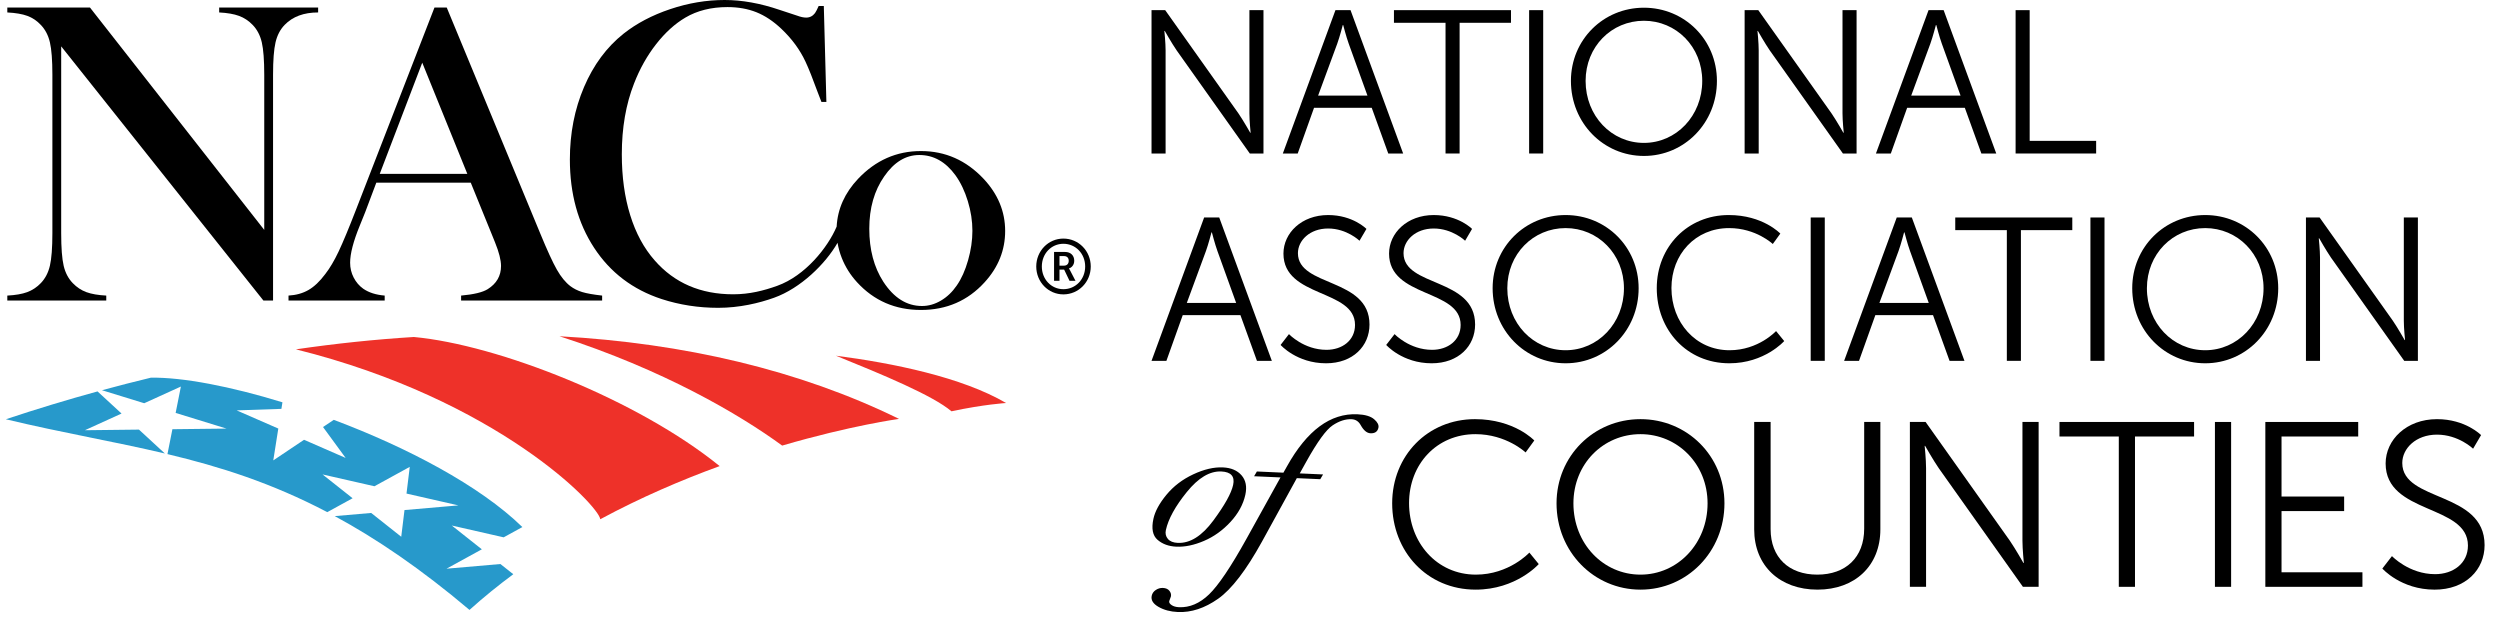
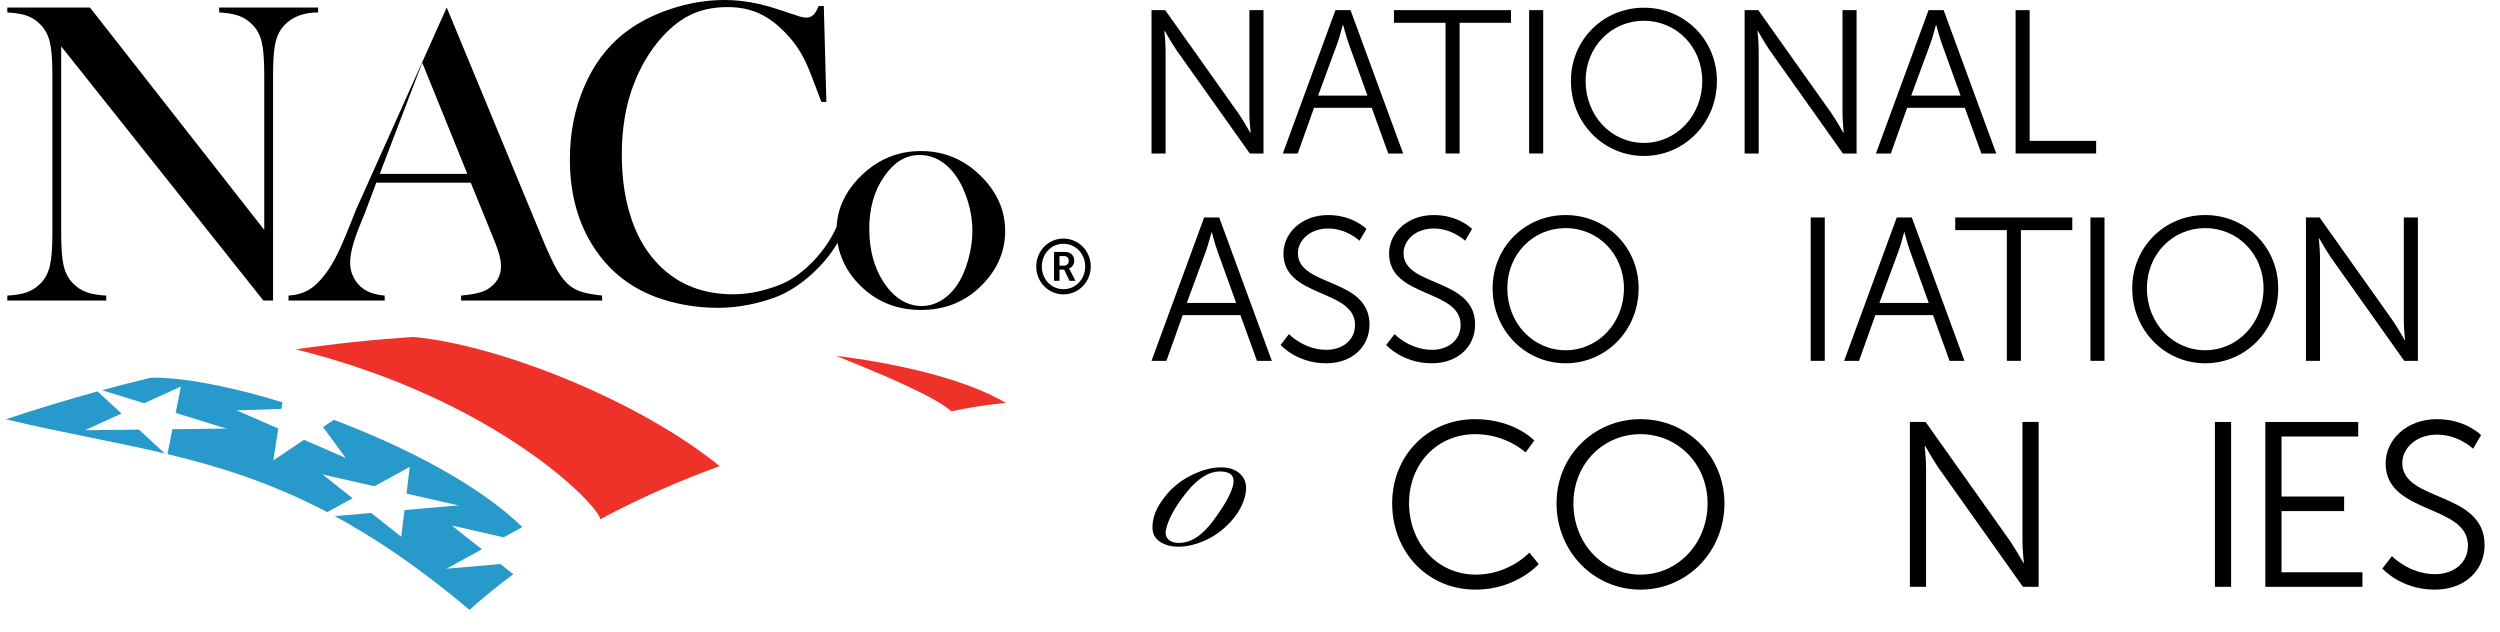
<svg xmlns="http://www.w3.org/2000/svg" version="1.0" id="Layer_1" x="0px" y="0px" viewBox="0 0 649 164" style="enable-background:new 0 0 649 164;" xml:space="preserve">
  <style type="text/css">
	.st0{fill:#EE3129;}
	.st1{fill:#2799CB;}
</style>
  <g>
    <path d="M276.055,61.936c3.949,0,7.104,3.215,7.104,7.243s-3.155,7.243-7.104,7.243   c-3.909,0-7.046-3.215-7.046-7.243S272.146,61.936,276.055,61.936z M276.055,75.073   c3.194,0,5.655-2.58,5.655-5.894c0-3.314-2.46-5.894-5.655-5.894   c-3.155,0-5.596,2.58-5.596,5.894C270.459,72.493,272.9,75.073,276.055,75.073z    M273.634,65.409h2.877c1.41,0,2.362,0.893,2.362,2.282c0,1.151-0.754,1.826-1.369,1.984   v0.04c0,0,0.08,0.079,0.258,0.416l1.429,2.758h-1.548l-1.388-2.897h-1.211v2.897h-1.409   V65.409z M276.233,68.961c0.734,0,1.21-0.476,1.21-1.27c0-0.774-0.476-1.211-1.21-1.211   h-1.191v2.481H276.233z" />
    <path d="M82.586,1.95H56.897V3.232c2.118,0.111,3.836,0.409,5.155,0.892   c1.318,0.483,2.498,1.264,3.538,2.34c1.151,1.189,1.941,2.694,2.368,4.514   c0.426,1.821,0.641,4.644,0.641,8.47v40.233L23.351,1.95H1.897V3.232   c2.154,0.111,3.892,0.409,5.21,0.892c1.318,0.483,2.48,1.264,3.483,2.34   c1.151,1.189,1.941,2.703,2.368,4.541c0.426,1.84,0.641,4.635,0.641,8.387v41.125   c0,3.789-0.215,6.604-0.641,8.442c-0.427,1.84-1.217,3.354-2.368,4.542   c-1.04,1.078-2.22,1.858-3.538,2.34c-1.319,0.484-3.037,0.78-5.155,0.891v1.282   h25.689v-1.282c-2.118-0.111-3.836-0.408-5.155-0.891   c-1.318-0.482-2.499-1.262-3.538-2.34c-1.152-1.188-1.942-2.693-2.368-4.514   c-0.427-1.82-0.641-4.643-0.641-8.47V12.037l52.493,65.978h2.508V19.392   c0-3.752,0.214-6.547,0.641-8.387c0.426-1.838,1.217-3.352,2.368-4.541   c2.08-2.154,4.978-3.232,8.693-3.232V1.95L82.586,1.95z" />
-     <path d="M98.582,45.137l11.034-28.865l11.702,28.865H98.582L98.582,45.137z M148.066,74.281   c-1.264-0.965-2.433-2.396-3.511-4.291c-1.078-1.895-2.527-5.052-4.346-9.473   L115.969,1.95h-3.177L92.397,54.499c-1.858,4.792-3.353,8.387-4.486,10.782   c-1.134,2.397-2.294,4.357-3.483,5.879c-1.413,1.894-2.861,3.27-4.346,4.124   c-1.486,0.855-3.214,1.337-5.183,1.449v1.282h24.965v-1.282   c-2.266-0.185-4.124-0.78-5.572-1.783c-1.04-0.743-1.867-1.709-2.48-2.898   c-0.613-1.188-0.919-2.47-0.919-3.845c0-2.34,0.835-5.554,2.508-9.64l1.393-3.455   l2.897-7.69h24.519l5.35,13.151l0.947,2.34c1.04,2.563,1.561,4.607,1.561,6.13   c0,2.563-1.152,4.57-3.455,6.018c-1.301,0.818-3.604,1.375-6.91,1.671v1.282h36.612   v-1.282c-2.304-0.26-4.032-0.565-5.183-0.919   C149.98,75.461,148.958,74.95,148.066,74.281L148.066,74.281z" />
+     <path d="M98.582,45.137l11.034-28.865l11.702,28.865H98.582L98.582,45.137z M148.066,74.281   c-1.264-0.965-2.433-2.396-3.511-4.291c-1.078-1.895-2.527-5.052-4.346-9.473   L115.969,1.95L92.397,54.499c-1.858,4.792-3.353,8.387-4.486,10.782   c-1.134,2.397-2.294,4.357-3.483,5.879c-1.413,1.894-2.861,3.27-4.346,4.124   c-1.486,0.855-3.214,1.337-5.183,1.449v1.282h24.965v-1.282   c-2.266-0.185-4.124-0.78-5.572-1.783c-1.04-0.743-1.867-1.709-2.48-2.898   c-0.613-1.188-0.919-2.47-0.919-3.845c0-2.34,0.835-5.554,2.508-9.64l1.393-3.455   l2.897-7.69h24.519l5.35,13.151l0.947,2.34c1.04,2.563,1.561,4.607,1.561,6.13   c0,2.563-1.152,4.57-3.455,6.018c-1.301,0.818-3.604,1.375-6.91,1.671v1.282h36.612   v-1.282c-2.304-0.26-4.032-0.565-5.183-0.919   C149.98,75.461,148.958,74.95,148.066,74.281L148.066,74.281z" />
    <path d="M251.315,67.563c-0.747,2.629-1.729,4.814-2.944,6.556   c-1.152,1.68-2.523,2.987-4.111,3.919c-1.588,0.933-3.224,1.399-4.906,1.399   c-3.955,0-7.304-2.099-10.044-6.3c-2.429-3.764-3.644-8.351-3.644-13.765   c0-5.351,1.291-9.877,3.877-13.579c2.553-3.702,5.59-5.553,9.11-5.553   c3.706,0,6.836,1.758,9.391,5.273c1.339,1.867,2.406,4.099,3.2,6.697   c0.795,2.598,1.192,5.172,1.192,7.723C252.436,62.392,252.062,64.935,251.315,67.563   L251.315,67.563z M255.333,46.409c-4.517-4.796-9.936-7.195-16.259-7.195   c-6.323,0-11.758,2.398-16.305,7.195c-3.468,3.67-5.324,7.81-5.574,12.419   c-2.293,5.403-8.137,12.751-15.427,15.37c-3.469,1.246-7.188,2.202-11.423,2.202   c-8.47,0-15.269-2.935-20.395-8.804c-2.786-3.157-4.904-7.077-6.353-11.758   c-1.449-4.681-2.173-9.937-2.173-15.77c0-6.872,1.059-13.002,3.176-18.389   c1.486-3.826,3.4-7.235,5.74-10.226c2.341-2.99,4.867-5.284,7.579-6.882   c3.083-1.82,6.724-2.731,10.922-2.731c2.786,0,5.294,0.446,7.523,1.337   c2.229,0.892,4.383,2.322,6.464,4.291c2.749,2.601,4.848,5.461,6.297,8.582   c0.817,1.746,1.876,4.402,3.176,7.969c0.223,0.557,0.538,1.375,0.948,2.452h1.282   l-0.669-24.909h-1.338c-0.372,0.855-0.688,1.468-0.947,1.839   c-0.594,0.78-1.357,1.17-2.285,1.17c-0.669,0-1.449-0.167-2.341-0.502l-4.569-1.505   C197.367,0.855,192.611,0,188.116,0c-4.718,0-9.427,0.79-14.126,2.369   c-4.7,1.579-8.74,3.705-12.12,6.38c-4.384,3.493-7.802,8.108-10.253,13.847   c-2.452,5.74-3.678,12.009-3.678,18.808c0,8.879,2.098,16.522,6.297,22.931   c4.198,6.408,10.03,10.838,17.497,13.29c4.681,1.522,9.585,2.285,14.712,2.285   c5.497,0,10.591-1.213,14.516-2.62c6.86-2.458,13.302-8.733,16.466-14.256   c0.226,1.346,0.594,2.672,1.114,3.977c0.918,2.305,2.234,4.391,3.947,6.26   c4.392,4.797,9.92,7.195,16.585,7.195c6.665,0,12.178-2.398,16.539-7.195   c3.551-3.892,5.326-8.331,5.326-13.315C260.939,54.911,259.07,50.395,255.333,46.409   L255.333,46.409z" />
-     <path class="st0" d="M145.243,87.291c26.873,8.654,46.657,20.233,57.809,28.385   c17.83-5.229,30.334-6.927,30.334-6.927C207.532,96.057,177.542,89.082,145.243,87.291   L145.243,87.291z" />
    <path class="st0" d="M107.434,87.483c-10.077,0.626-20.298,1.698-30.618,3.204   c52.37,13.042,78.7,40.66,79.012,44.108c10.564-5.692,21.166-10.219,30.994-13.795   C165.602,103.789,129.26,89.498,107.434,87.483L107.434,87.483z" />
    <path class="st0" d="M217.002,92.34c12.059,4.891,25.151,10.308,30,14.435   c8.374-1.798,14.179-2.153,14.179-2.153C249.728,97.909,231.788,94.261,217.002,92.34   L217.002,92.34z" />
    <path class="st1" d="M36.074,111.525l-14.045,0.164l9.521-4.333l-6.232-5.744   c-7.93,2.177-15.871,4.585-23.803,7.228c14.743,3.539,28.112,5.773,41.285,8.886   L36.074,111.525L36.074,111.525z" />
    <path class="st1" d="M129.905,146.42l-13.993,1.214l9.171-5.033l-7.803-6.179l13.471,3.069   l4.854-2.665c-11.056-10.796-30.043-20.726-48.963-27.836l-2.785,1.867l5.873,8.026   l-10.806-4.716l-7.984,5.354l1.305-8.269l-10.807-4.716l11.613-0.395l0.269-1.703   c-13.475-4.14-25.903-6.527-34.159-6.394c-4.223,1.017-8.454,2.108-12.688,3.257   l10.962,3.378l9.521-4.333l-1.361,6.847l13.203,4.068l-14.045,0.163l-1.284,6.46   c13.588,3.244,26.988,7.467,41.491,15.066l6.572-3.607l-7.804-6.18l13.471,3.069   l9.171-5.033l-0.845,6.93l13.471,3.069l-13.993,1.214l-0.845,6.929l-7.803-6.179   l-9.456,0.82c10.843,5.869,22.326,13.657,34.979,24.352   c3.663-3.297,7.47-6.379,11.369-9.268L129.905,146.42L129.905,146.42z" />
  </g>
  <g>
    <path d="M382.899,108.811c10.228,0,15.403,5.54,15.403,5.54l-2.253,3.105   c0,0-4.992-4.749-13.028-4.749c-10.045,0-17.229,7.793-17.229,17.898   c0,10.228,7.184,18.568,17.351,18.568c8.645,0,13.88-5.723,13.88-5.723l2.436,2.983   c0,0-5.844,6.636-16.377,6.636c-12.663,0-21.673-9.923-21.673-22.404   C361.409,118.247,370.662,108.811,382.899,108.811L382.899,108.811z" />
    <path d="M425.873,149.174c9.619,0,17.412-8.035,17.412-18.507   c0-10.228-7.793-17.96-17.412-17.96c-9.68,0-17.412,7.731-17.412,17.96   C408.461,141.139,416.192,149.174,425.873,149.174L425.873,149.174z M425.873,108.811   c12.115,0,21.794,9.558,21.794,21.856c0,12.542-9.679,22.404-21.794,22.404   c-12.115,0-21.795-9.862-21.795-22.404C404.077,118.369,413.758,108.811,425.873,108.811   L425.873,108.811z" />
-     <path d="M455.39,109.542h4.261v27.821c0,7.367,4.749,11.811,12.116,11.811   c7.366,0,12.175-4.444,12.175-11.932v-27.7h4.2v27.883   c0,9.497-6.635,15.646-16.316,15.646c-9.741,0-16.437-6.149-16.437-15.646V109.542   L455.39,109.542z" />
    <path d="M495.806,109.542h4.08l21.855,30.805c1.462,2.131,3.532,5.784,3.532,5.784h0.121   c0,0-0.365-3.532-0.365-5.784v-30.805h4.2v42.798h-4.079l-21.855-30.805   c-1.462-2.13-3.532-5.783-3.532-5.783h-0.121c0,0,0.365,3.531,0.365,5.783v30.805h-4.201   V109.542L495.806,109.542z" />
-     <polygon points="550.041,113.316 534.639,113.316 534.639,109.542 569.584,109.542 569.584,113.316    554.243,113.316 554.243,152.34 550.041,152.34  " />
    <polygon points="574.996,109.542 579.198,109.542 579.198,152.34 574.996,152.34  " />
    <polygon points="588.083,109.542 612.192,109.542 612.192,113.316 592.285,113.316 592.285,128.901    608.539,128.901 608.539,132.676 592.285,132.676 592.285,148.566 613.288,148.566    613.288,152.34 588.083,152.34  " />
    <path d="M620.953,144.364c0,0,4.444,4.689,11.202,4.689c4.687,0,8.522-2.801,8.522-7.428   c0-10.775-21.369-8.036-21.369-21.307c0-6.149,5.418-11.506,13.332-11.506   c7.428,0,11.446,4.14,11.446,4.14l-2.07,3.531c0,0-3.774-3.653-9.376-3.653   c-5.478,0-9.01,3.592-9.01,7.366c0,10.167,21.369,7.245,21.369,21.308   c0,6.393-4.931,11.567-12.968,11.567c-8.766,0-13.576-5.479-13.576-5.479L620.953,144.364   L620.953,144.364z" />
    <path d="M314.5,60.325c0,0-0.795,3.07-1.429,4.817l-4.976,13.499h12.81l-4.87-13.499   c-0.636-1.746-1.43-4.817-1.43-4.817H314.5L314.5,60.325z M322.016,81.816h-14.981   l-4.235,11.857h-3.864l13.657-37.213h3.917l13.657,37.213h-3.864L322.016,81.816   L322.016,81.816z" />
    <path d="M334.612,86.739c0,0,3.864,4.077,9.74,4.077c4.076,0,7.411-2.435,7.411-6.458   c0-9.37-18.58-6.988-18.58-18.527c0-5.347,4.711-10.005,11.593-10.005   c6.457,0,9.951,3.6,9.951,3.6l-1.8,3.07c0,0-3.282-3.176-8.151-3.176   c-4.764,0-7.835,3.123-7.835,6.405c0,8.84,18.58,6.299,18.58,18.527   c0,5.558-4.288,10.058-11.275,10.058c-7.623,0-11.804-4.764-11.804-4.764L334.612,86.739   L334.612,86.739z" />
    <path d="M362.029,86.739c0,0,3.864,4.077,9.74,4.077c4.076,0,7.411-2.435,7.411-6.458   c0-9.37-18.58-6.988-18.58-18.527c0-5.347,4.711-10.005,11.593-10.005   c6.458,0,9.951,3.6,9.951,3.6l-1.8,3.07c0,0-3.282-3.176-8.152-3.176   c-4.764,0-7.835,3.123-7.835,6.405c0,8.84,18.58,6.299,18.58,18.527   c0,5.558-4.288,10.058-11.275,10.058c-7.623,0-11.804-4.764-11.804-4.764L362.029,86.739   L362.029,86.739z" />
    <path d="M406.438,90.92c8.364,0,15.139-6.987,15.139-16.092   c0-8.892-6.776-15.616-15.139-15.616c-8.417,0-15.14,6.723-15.14,15.616   C391.298,83.933,398.021,90.92,406.438,90.92L406.438,90.92z M406.438,55.825   c10.534,0,18.951,8.311,18.951,19.004c0,10.905-8.417,19.48-18.951,19.48   c-10.535,0-18.951-8.575-18.951-19.48C387.487,64.136,395.904,55.825,406.438,55.825   L406.438,55.825z" />
-     <path d="M448.781,55.825c8.893,0,13.392,4.817,13.392,4.817l-1.957,2.7   c0,0-4.341-4.129-11.329-4.129c-8.734,0-14.98,6.776-14.98,15.563   c0,8.893,6.246,16.145,15.086,16.145c7.517,0,12.07-4.976,12.07-4.976l2.117,2.594   c0,0-5.081,5.77-14.239,5.77c-11.012,0-18.846-8.628-18.846-19.48   C430.095,64.03,438.141,55.825,448.781,55.825L448.781,55.825z" />
    <polygon points="470.057,56.46 473.71,56.46 473.71,93.673 470.057,93.673  " />
    <path d="M494.3,60.325c0,0-0.795,3.07-1.43,4.817l-4.977,13.499h12.812l-4.871-13.499   c-0.635-1.746-1.43-4.817-1.43-4.817H494.3L494.3,60.325z M501.816,81.816h-14.98   l-4.235,11.857h-3.865l13.657-37.213h3.917l13.658,37.213h-3.865L501.816,81.816   L501.816,81.816z" />
    <polygon points="520.976,59.742 507.584,59.742 507.584,56.46 537.968,56.46 537.968,59.742    524.629,59.742 524.629,93.673 520.976,93.673  " />
    <polygon points="542.676,56.46 546.329,56.46 546.329,93.673 542.676,93.673  " />
    <path d="M572.476,90.92c8.365,0,15.141-6.987,15.141-16.092   c0-8.892-6.775-15.616-15.141-15.616c-8.417,0-15.139,6.723-15.139,15.616   C557.336,83.933,564.059,90.92,572.476,90.92L572.476,90.92z M572.476,55.825   c10.535,0,18.952,8.311,18.952,19.004c0,10.905-8.417,19.48-18.952,19.48   c-10.534,0-18.949-8.575-18.949-19.48C553.526,64.136,561.942,55.825,572.476,55.825   L572.476,55.825z" />
    <path d="M598.622,56.46h3.546l19.004,26.785c1.271,1.852,3.071,5.029,3.071,5.029h0.106   c0,0-0.317-3.07-0.317-5.029V56.46h3.653v37.213h-3.547l-19.004-26.785   c-1.271-1.852-3.071-5.029-3.071-5.029h-0.106c0,0,0.319,3.07,0.319,5.029v26.785h-3.653   V56.46L598.622,56.46z" />
    <path d="M298.936,2.636h3.547l19.004,26.785c1.27,1.852,3.07,5.029,3.07,5.029h0.105   c0,0-0.317-3.07-0.317-5.029V2.636h3.653v37.213h-3.547l-19.004-26.785   c-1.27-1.852-3.07-5.029-3.07-5.029h-0.106c0,0,0.318,3.07,0.318,5.029v26.785h-3.653   V2.636L298.936,2.636z" />
    <path d="M348.586,6.5c0,0-0.794,3.07-1.43,4.817l-4.975,13.499h12.81l-4.871-13.499   c-0.635-1.746-1.428-4.817-1.428-4.817L348.586,6.5L348.586,6.5z M356.102,27.991h-14.981   l-4.235,11.857h-3.864l13.658-37.213h3.917l13.657,37.213h-3.865L356.102,27.991   L356.102,27.991z" />
    <polygon points="375.261,5.917 361.868,5.917 361.868,2.636 392.253,2.636 392.253,5.917    378.914,5.917 378.914,39.849 375.261,39.849  " />
    <polygon points="396.961,2.636 400.614,2.636 400.614,39.849 396.961,39.849  " />
    <path d="M426.762,37.096c8.364,0,15.139-6.987,15.139-16.092c0-8.892-6.775-15.616-15.139-15.616   c-8.417,0-15.139,6.723-15.139,15.616C411.623,30.109,418.346,37.096,426.762,37.096   L426.762,37.096z M426.762,2c10.534,0,18.951,8.311,18.951,19.004   c0,10.905-8.417,19.48-18.951,19.48c-10.534,0-18.951-8.575-18.951-19.48   C407.811,10.311,416.228,2,426.762,2L426.762,2z" />
    <path d="M452.906,2.636h3.547l19.004,26.785c1.271,1.852,3.071,5.029,3.071,5.029h0.106   c0,0-0.319-3.07-0.319-5.029V2.636h3.653v37.213h-3.546l-19.004-26.785   c-1.271-1.852-3.071-5.029-3.071-5.029h-0.106c0,0,0.317,3.07,0.317,5.029v26.785h-3.653   V2.636L452.906,2.636z" />
    <path d="M502.556,6.5c0,0-0.795,3.07-1.43,4.817l-4.975,13.499h12.81l-4.871-13.499   c-0.635-1.746-1.428-4.817-1.428-4.817L502.556,6.5L502.556,6.5z M510.072,27.991   h-14.98l-4.235,11.857h-3.865l13.658-37.213h3.917l13.657,37.213h-3.865L510.072,27.991   L510.072,27.991z" />
    <polygon points="523.25,2.636 526.902,2.636 526.902,36.567 544.159,36.567 544.159,39.849    523.25,39.849  " />
    <path d="M299.43,134.667c0.422-1.934,1.551-4.012,3.387-6.233   c1.835-2.221,4.149-3.985,6.943-5.292c2.793-1.307,5.36-1.909,7.701-1.804   c2.126,0.095,3.742,0.782,4.85,2.061c1.107,1.279,1.434,2.958,0.98,5.037   c-0.549,2.515-1.835,4.867-3.855,7.055c-2.021,2.188-4.315,3.832-6.882,4.929   c-2.567,1.098-4.961,1.597-7.182,1.497c-1.983-0.089-3.608-0.683-4.875-1.781   C299.229,139.037,298.874,137.214,299.43,134.667z M302.656,137.619   c-0.19,0.87-0.018,1.627,0.517,2.27c0.535,0.643,1.388,0.99,2.558,1.042   c3.2,0.143,6.28-1.786,9.24-5.788c2.959-4.002,4.675-7.083,5.147-9.243   c0.243-1.112,0.108-1.961-0.403-2.545c-0.511-0.585-1.4-0.905-2.666-0.962   c-2.986-0.134-5.973,1.649-8.963,5.348C305.095,131.441,303.286,134.734,302.656,137.619z" />
-     <path d="M343.467,123.165l-0.726,1.235l-6.085-0.273l-9.034,16.454   c-4.106,7.443-7.902,12.393-11.387,14.85c-3.486,2.457-6.978,3.607-10.479,3.45   c-1.947-0.087-3.622-0.537-5.025-1.349c-1.403-0.812-1.983-1.77-1.743-2.873   c0.137-0.628,0.493-1.131,1.067-1.508c0.574-0.378,1.186-0.552,1.835-0.523   c0.765,0.034,1.33,0.285,1.696,0.753c0.366,0.468,0.493,0.959,0.381,1.473   c-0.029,0.133-0.116,0.369-0.26,0.709l-0.175,0.482   c-0.079,0.361,0.127,0.707,0.616,1.036c0.49,0.329,1.129,0.512,1.917,0.547   c2.782,0.125,5.389-0.988,7.821-3.338c2.432-2.35,5.653-7.134,9.663-14.351l8.865-16   l-6.85-0.307l0.726-1.235l6.884,0.308c0.119-0.225,0.425-0.768,0.918-1.63   c5.198-9.335,11.296-13.845,18.297-13.532c1.993,0.089,3.438,0.519,4.335,1.289   c0.897,0.77,1.268,1.507,1.115,2.211c-0.22,1.009-0.91,1.487-2.069,1.435   c-0.927-0.042-1.769-0.742-2.525-2.102c-0.535-0.984-1.323-1.5-2.366-1.547   c-1.577-0.071-3.213,0.457-4.909,1.581c-1.697,1.125-3.99,4.283-6.879,9.475   l-1.675,3.009L343.467,123.165z" />
  </g>
</svg>